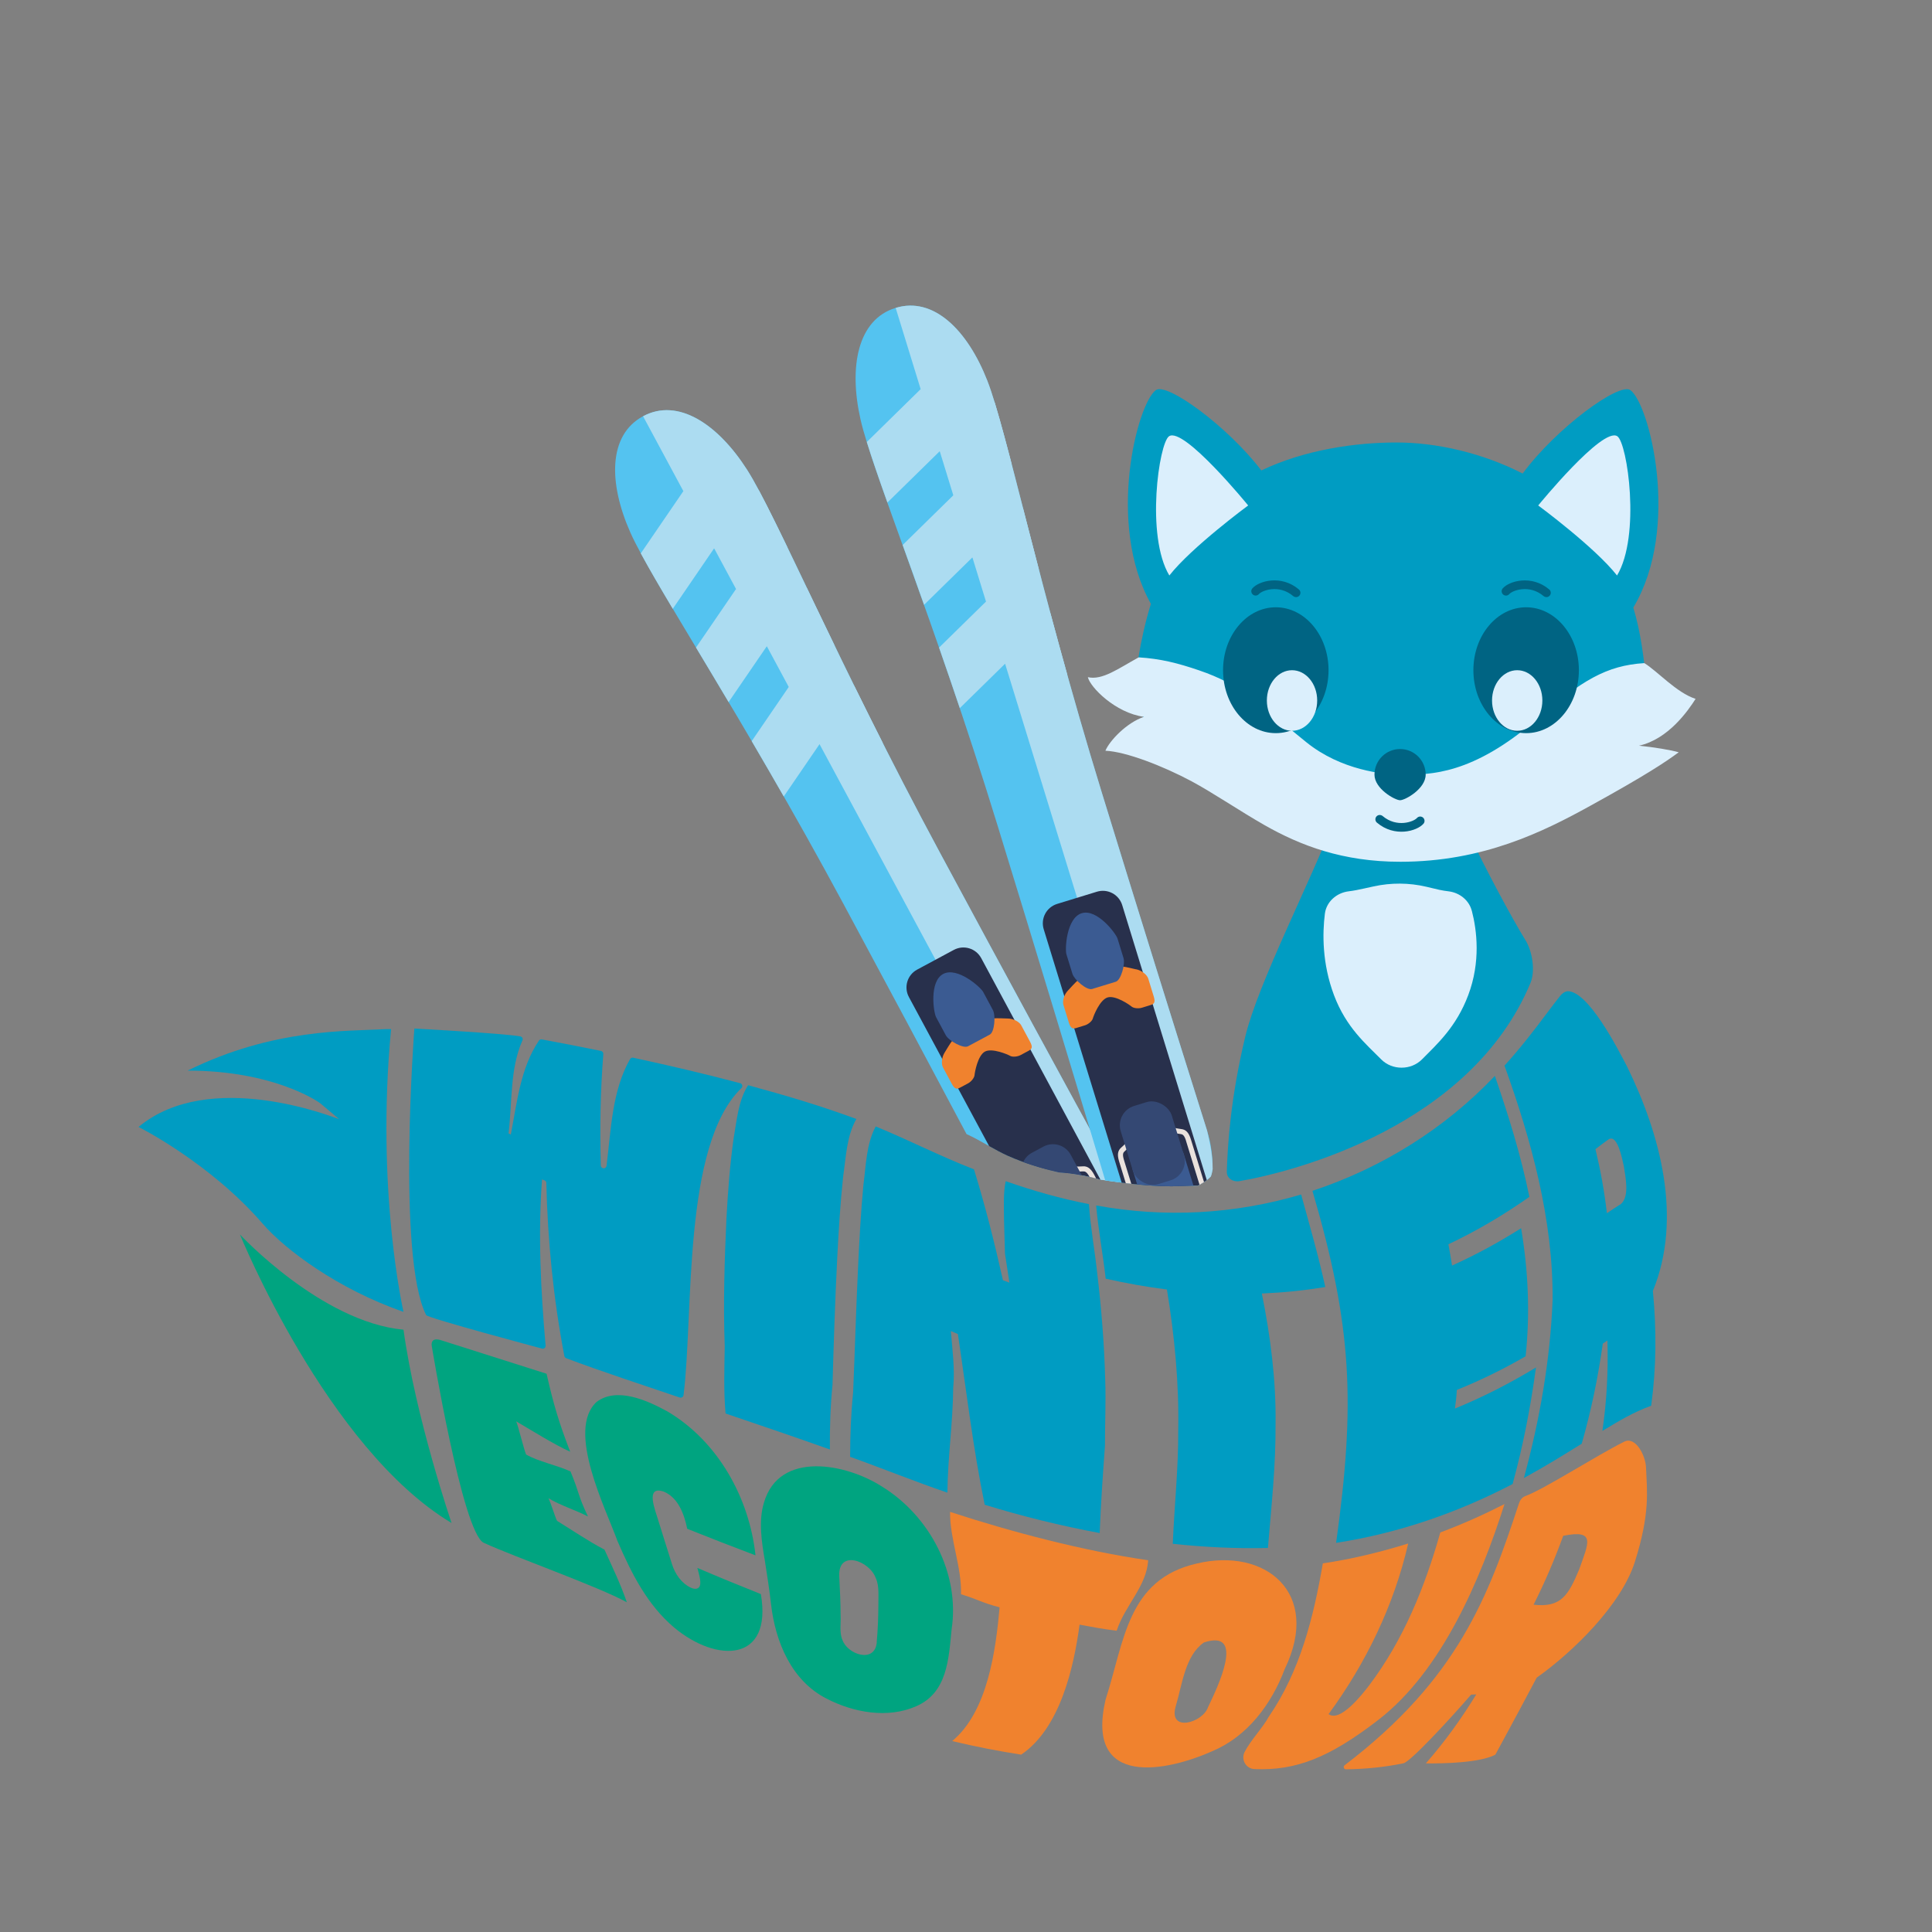
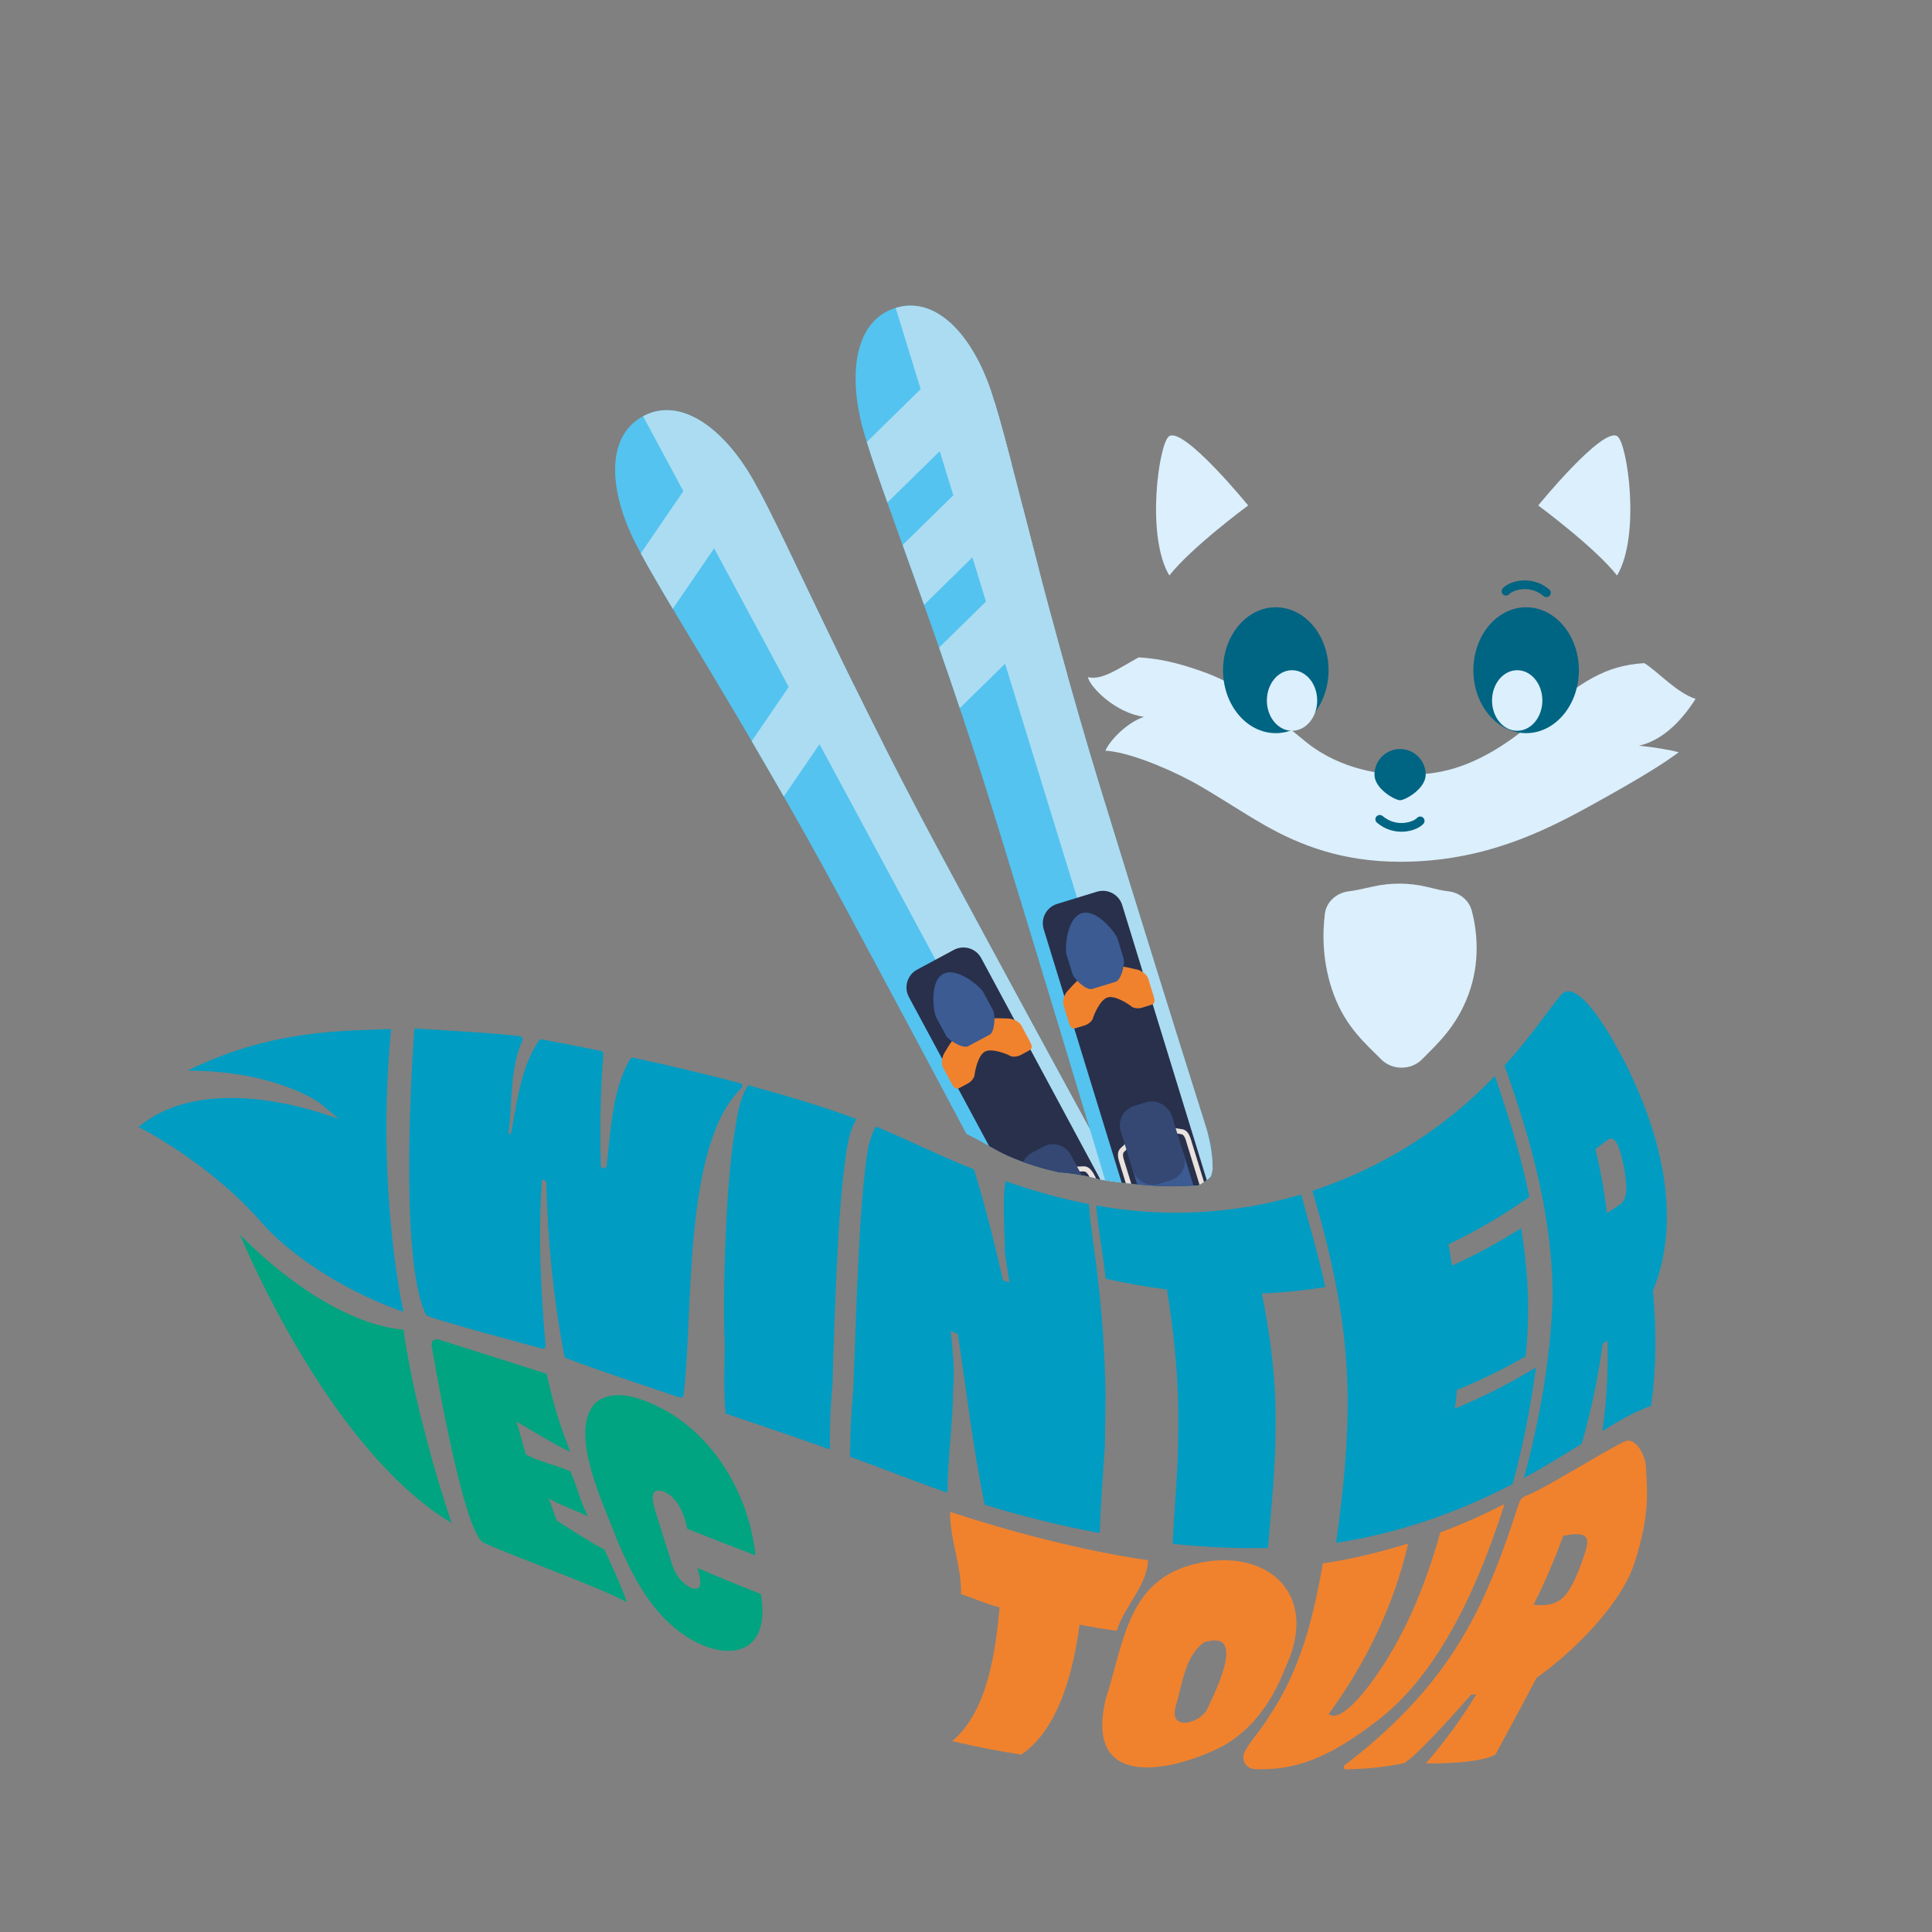
<svg xmlns="http://www.w3.org/2000/svg" viewBox="0 0 400 400">
  <rect x="0" y="0" width="400" height="400" fill="#808080" stroke="none" />
  <defs>
    <style>      .cls-1 {        fill: #eae2dd;      }      .cls-2 {        fill: #f0822e;      }      .cls-3 {        mix-blend-mode: multiply;      }      .cls-3, .cls-4 {        fill: #acdcf1;      }      .cls-5 {        fill: #54c3f0;      }      .cls-6 {        fill: #00a480;      }      .cls-7 {        isolation: isolate;      }      .cls-8 {        fill: #009cc2;      }      .cls-9 {        fill: #344873;      }      .cls-10 {        fill: #28304c;      }      .cls-11 {        fill: #006483;      }      .cls-12 {        fill: #dbeffc;      }      .cls-13 {        fill: #3b5b92;      }    </style>
  </defs>
  <g class="cls-7">
    <g id="Livello_1" data-name="Livello 1">
      <g>
        <g>
          <g>
            <path class="cls-5" d="M208.65,239.29c3.44,1.53,6.98,2.6,10.6,3.42.66.04,1.32.1,1.95.17,2.27.28,4.5.77,6.7,1.36,1.24.19,2.49.37,3.75.53-11.33-20.68-23.89-43.76-37.12-68.36-21.17-39.33-33.84-69.75-39.88-79.18-6.04-9.43-14.3-14.94-21.52-11.05-7.22,3.89-7.17,13.81-2.63,24.05,4.55,10.23,22.95,37.57,44.12,76.9,8.95,16.63,17.49,32.61,25.49,47.67,2.92,1.32,5.66,3.2,8.54,4.48Z" />
            <g>
              <path class="cls-4" d="M132.67,114.57c1.66,3.07,3.9,6.92,6.62,11.48l8.55-12.51,15.15-.25c-2.31-4.78-4.28-8.78-5.93-11.85l-15.59.26-8.8,12.87Z" />
              <path class="cls-4" d="M155.63,153.44c2.13,3.64,4.35,7.46,6.64,11.46l7.4-10.82,13.11-.22c-2.08-4.11-4.05-8.07-5.91-11.85l-13.57.22-7.66,11.2Z" />
-               <path class="cls-4" d="M144.1,134.07c2.09,3.48,4.35,7.24,6.75,11.29l7.9-11.55,13.99-.23c-2.05-4.24-3.95-8.2-5.7-11.85l-14.67.24-8.28,12.11Z" />
            </g>
            <path class="cls-3" d="M219.26,242.71c.66.04,1.31.1,1.95.17,2.27.28,4.5.77,6.7,1.36,1.24.19,2.49.37,3.75.53-11.33-20.68-23.89-43.76-37.12-68.36-21.17-39.33-33.84-69.75-39.88-79.18-6.04-9.43-14.3-14.94-21.52-11.05l83.95,156c.72.19,1.44.36,2.17.52Z" />
            <g>
              <path class="cls-10" d="M204.79,237.29c1.28.72,2.55,1.42,3.86,2.01,3.44,1.53,6.98,2.6,10.6,3.42.66.04,1.32.1,1.95.17,2.24.27,4.45.75,6.63,1.34l-24.68-45.86c-1.1-2.04-3.64-2.8-5.68-1.7l-7.59,4.08c-2.04,1.1-2.8,3.64-1.7,5.68l16.61,30.86Z" />
              <path class="cls-2" d="M208.55,210.87c-1.25.01-4.54-.46-7.67,1.22-3.13,1.68-4.55,4.69-5.24,5.73-.7,1.04-.79,2.47-.4,3.19s1.16,2.15,1.79,3.33,1.05,1.22,1.77.83l1.64-.88c.67-.36,1.29-1.16,1.33-1.71.04-.55.66-4.06,2.15-4.86,1.48-.8,4.76.61,5.23.89.48.27,1.49.19,2.16-.17l1.64-.88c.72-.39.92-.76.28-1.94s-1.41-2.61-1.79-3.33-1.63-1.43-2.88-1.42Z" />
              <path class="cls-13" d="M195.27,201.65c-2.92,1.57-1.99,7.98-1.46,8.95s1.41,2.61,2.01,3.74,3.6,2.82,4.6,2.28,2.26-1.21,2.26-1.21c0,0,1.25-.67,2.25-1.21s1.24-3.97.63-5.1-1.49-2.77-2.01-3.74-5.35-5.28-8.28-3.71Z" />
              <path class="cls-1" d="M224.24,242.53c.35-.03.74.03,1.34,1.13.46.1.91.22,1.37.33l-.43-.81c-.69-1.28-1.4-1.79-2.37-1.7-.5.05-2.41.05-3.35.04v1.05c.11,0,2.76.02,3.44-.05Z" />
              <path class="cls-9" d="M221.2,242.89c.93.11,1.85.26,2.77.44l-2.28-4.23c-1.1-2.04-3.64-2.8-5.68-1.7l-2.36,1.27c-.83.44-1.44,1.13-1.81,1.92,2.43.88,4.91,1.57,7.42,2.14.65.04,1.29.1,1.92.17Z" />
            </g>
          </g>
          <g>
            <path class="cls-5" d="M248.01,245.46c1.01-.51,1.94-1.11,2.67-1.89.18-.49.29-1,.37-1.52,0-2.66-.25-5.16-1.16-7.99-6.73-21.35-14.08-44.89-21.76-69.87-13.13-42.69-19.66-74.99-23.75-85.42-4.09-10.43-11.13-17.43-18.97-15.02-7.84,2.41-9.72,12.16-7.25,23.08,2.47,10.92,15.22,41.31,28.35,84,8.1,26.35,15.62,51.2,22.32,73.56,4.53.67,9.16,1.21,13.69,1.21,1.79,0,3.63-.1,5.48-.14Z" />
            <g>
              <path class="cls-4" d="M179.46,91.49c1.03,3.33,2.48,7.54,4.27,12.55l10.82-10.61,14.91,2.7c-1.34-5.14-2.5-9.44-3.52-12.78l-15.34-2.77-11.13,10.92Z" />
              <path class="cls-4" d="M194.43,134.08c1.39,3.98,2.82,8.16,4.29,12.53l9.36-9.18,12.9,2.33c-1.24-4.44-2.4-8.7-3.5-12.77l-13.36-2.42-9.69,9.5Z" />
              <path class="cls-4" d="M186.89,112.84c1.37,3.81,2.86,7.94,4.43,12.38l9.99-9.8,13.77,2.49c-1.19-4.56-2.28-8.81-3.29-12.74l-14.43-2.61-10.47,10.27Z" />
            </g>
            <path class="cls-3" d="M248.03,245.46c1.01-.51,1.94-1.11,2.67-1.89.18-.49.29-1,.37-1.52,0-2.83-.55-5.4-1.16-7.99-6.73-21.35-14.08-44.89-21.76-69.87-13.13-42.69-19.66-74.99-23.75-85.42-4.09-10.43-11.13-17.43-18.96-15.02l55.92,181.83c.4,0,.8.02,1.19.02,1.79,0,3.63-.1,5.48-.14Z" />
            <g>
              <path class="cls-10" d="M248.03,245.45c.65-.33,1.27-.69,1.82-1.12l-17.51-56.94c-.68-2.21-3.02-3.45-5.24-2.77l-8.24,2.53c-2.21.68-3.45,3.03-2.77,5.24l16.14,52.47c3.44.44,6.9.75,10.31.75,1.8,0,3.65-.11,5.5-.15Z" />
              <path class="cls-2" d="M235.2,200.69c-1.23-.23-4.37-1.34-7.76-.29-3.4,1.04-5.37,3.72-6.26,4.6-.89.88-1.25,2.27-1.01,3.05s.72,2.34,1.11,3.62.8,1.4,1.57,1.16l1.78-.55c.72-.22,1.49-.89,1.63-1.42.14-.53,1.43-3.85,3.05-4.35s4.55,1.52,4.96,1.88c.42.36,1.43.47,2.15.25l1.78-.55c.78-.24,1.05-.57.65-1.84s-.87-2.84-1.11-3.62-1.32-1.72-2.55-1.96Z" />
              <path class="cls-13" d="M223.96,189.07c-3.17.98-3.5,7.44-3.17,8.5l1.25,4.06c.38,1.22,2.98,3.47,4.07,3.13s2.45-.75,2.45-.75l2.45-.75c1.08-.33,1.98-3.65,1.61-4.88s-.92-3-1.25-4.06-4.23-6.22-7.4-5.25Z" />
              <g>
                <path class="cls-1" d="M245.55,236.2l2.8,9.09c.32-.17.63-.35.93-.55l-2.72-8.85c-.43-1.39-1.02-2.03-1.99-2.13-.5-.05-2.37-.42-3.29-.61l-.21,1.03c.11.02,2.71.55,3.39.62.35.04.73.18,1.1,1.4Z" />
                <path class="cls-1" d="M233.08,244.96c.38.05.76.09,1.14.13l-1.52-4.94c-.37-1.22-.14-1.54.13-1.77.52-.44,2.37-2.34,2.45-2.42l-.75-.73c-.65.67-1.99,2.03-2.38,2.35-.74.63-.88,1.49-.45,2.88l1.38,4.5Z" />
              </g>
              <path class="cls-13" d="M235.44,245.22c2.37.23,4.74.38,7.09.39,1.49,0,3.02-.08,4.56-.14l-1.98-6.44c-.68-2.21-3.03-3.45-5.24-2.77l-2.56.79c-2.21.68-3.45,3.03-2.77,5.24l.9,2.94Z" />
              <rect class="cls-9" x="233.06" y="228.18" width="11.06" height="16.94" rx="4.19" ry="4.19" transform="translate(-59.02 80.59) rotate(-17.09)" />
            </g>
          </g>
        </g>
-         <path class="cls-8" d="M338.17,125.77c9.9-16.59,3.28-42.22-.62-45-2.32-1.66-15.35,7.85-22.3,17.27-8.31-4.26-17.83-6.43-26.1-6.43s-18.86,1.42-28,5.79c-7.05-9.2-19.55-18.26-21.83-16.64-3.84,2.74-10.33,27.66-1.04,44.26-2.5,8.09-3.07,15-3.07,15l2.32,13.37,25.57,11.62,13.28,4.4c-5.1,13.31-15.9,34.13-18.56,45.21-3.06,12.75-3.66,22.54-3.82,27.94-.04,1.39,1.26,2.22,2.63,1.98,11.3-1.94,47.85-11.35,60.23-41.01,1.05-2.51.4-6.57-1.03-8.88-2.66-4.28-8.72-15.51-12.19-23.07l10.89-2.79s27.61-13.66,26.44-26.15c-.59-6.39-1.26-11.72-2.82-16.88Z" />
        <path class="cls-12" d="M304.72,188.57c-.56-2.16-2.48-3.74-4.8-4.03-.64-.08-1.28-.17-1.91-.31l-2.71-.64c-3.57-.84-7.31-.86-10.9-.07l-2.05.45c-1.02.22-2.04.44-3.07.56-2.59.3-4.68,2.2-4.98,4.66-.51,4.04-.59,10.26,1.89,16.85,2.52,6.69,6.59,10.08,9.78,13.3,2.27,2.29,6.17,2.28,8.44-.01,3.15-3.19,7.09-6.7,9.57-13.29,2.61-6.93,1.79-13.45.75-17.46Z" />
        <path class="cls-12" d="M318.47,104.65s13.33-16.36,16.38-14.33c2.09,1.4,4.87,20.63-.06,28.83-4.61-5.87-16.32-14.5-16.32-14.5Z" />
        <path class="cls-12" d="M258.42,104.65s-13.33-16.36-16.38-14.33c-2.09,1.4-4.87,20.63.06,28.83,4.61-5.87,16.32-14.5,16.32-14.5Z" />
        <path class="cls-12" d="M351.04,144.69c-3.97-1.3-7.87-5.72-10.6-7.4-7.85.49-12.96,3.58-22.38,11.7-13.19,11.36-21.78,11.41-27.79,11.41-3.84,0-12.65-.96-19.78-6.71-10.47-8.43-13.5-11.92-22.26-14.91-4.36-1.49-7.99-2.41-12.48-2.68-4.21,2.31-7.52,4.79-10.52,4.1.44,2.03,5.67,7.41,11.62,8.21-3.63,1.23-7.12,4.95-7.99,7.02,4.21.18,11.87,3.13,17.87,6.34,4.27,2.29,10.1,6.22,14.93,8.98,7.61,4.35,16.39,7.67,28.25,7.67,17.16,0,29.62-6.23,39.31-11.57,11.56-6.37,15.62-9.09,18.34-11.1-1.65-.48-5.23-1.07-8.23-1.36,6.1-1.36,10.17-7.26,11.72-9.69Z" />
        <path class="cls-11" d="M320.16,123.62c-.21,0-.41-.07-.58-.21-2.95-2.5-6.45-1.16-7.1-.41-.33.38-.9.41-1.27.09-.38-.33-.41-.9-.09-1.27,1.35-1.55,5.98-2.87,9.63.22.38.32.43.89.11,1.27-.18.21-.43.32-.69.32Z" />
-         <path class="cls-11" d="M268.32,123.62c-.21,0-.41-.07-.58-.21-2.95-2.5-6.45-1.16-7.1-.41-.33.37-.9.41-1.27.08-.37-.33-.41-.9-.08-1.27,1.35-1.54,5.98-2.87,9.63.23.38.32.43.89.11,1.27-.18.21-.43.32-.69.32Z" />
        <path class="cls-11" d="M285.68,168.74c.21,0,.41.07.58.21,2.95,2.5,6.45,1.16,7.1.41.33-.37.9-.41,1.27-.08.37.33.41.9.08,1.27-1.35,1.54-5.98,2.87-9.63-.23-.38-.32-.43-.89-.11-1.27.18-.21.43-.32.69-.32Z" />
        <path class="cls-8" d="M154.87,224.68c7.67,2.07,14.98,4.25,22.43,6.99-2.03,3.55-2.15,7.95-2.74,11.98-.6,5.63-.94,11.29-1.23,16.99-.44,8.57-.72,17.51-.97,26.08-.44,4.43-.58,8.89-.54,13.38-7.28-2.59-14.28-4.97-21.6-7.45-.41-4.81-.25-9.01-.17-13.87-.33-8.91-.05-17.79.36-26.63.3-5.49.71-10.94,1.46-16.34.67-3.76.95-7.88,3.01-11.12Z" />
        <path class="cls-8" d="M181.31,233.22c6.98,2.87,13.32,6.16,20.34,8.87,2.34,7.59,4.23,15.09,6,22.97.54.2.81.3,1.34.5-.33-2.23-.57-3.83-.92-6.02-.08-2.57-.15-4.75-.2-7.03,0-2.73-.19-5.38.35-7.96,5.75,2.01,11.26,3.58,17.23,4.75.31,4.74,1.21,9.54,1.72,14.34.87,7.28,1.45,14.6,1.65,21.97.17,4.62-.06,9.11-.05,13.71-.44,6.11-.86,11.95-1.09,18.08-8.13-1.52-15.9-3.43-23.81-5.86-2.42-11.74-3.77-23.46-5.55-35.34-.58-.25-.88-.37-1.46-.62.32,3.9.87,7.92.49,11.77-.07,7.39-1.13,14.32-1.2,21.69-6.88-2.35-13.28-4.97-20.14-7.42,0-4.46.17-8.9.62-13.31.36-8.51.61-17.35,1.02-25.87.27-5.73.57-11.43,1.11-17.09.54-4.07.59-8.49,2.54-12.12Z" />
        <path class="cls-8" d="M274.39,266.47c-4.53.72-8.57,1.14-13.14,1.34,1.79,8.83,2.96,18.01,2.84,26.99.06,8.61-.87,17.1-1.58,25.69-6.71.15-13.02-.16-19.7-.86.33-7.88,1.17-15.58,1.13-23.45.19-9.72-.76-19.59-2.34-29.2-4.43-.57-8.32-1.27-12.68-2.24-.59-5.29-1.53-10.04-1.97-15.16,14.22,2.59,28.52,1.84,42.44-2.27,1.76,6.42,3.55,12.54,5,19.17Z" />
        <path class="cls-8" d="M299.88,257.62c.32,1.74.47,2.63.75,4.4,5.1-2.31,9.61-4.77,14.3-7.73,1.48,8.83,1.88,17.63.93,26.52-4.7,2.7-9.18,4.91-14.24,6.96-.09,1.62-.19,2.31-.4,3.86,5.95-2.44,11.32-5.2,16.79-8.51-1.13,8.23-2.64,16.11-4.84,24.13-11.44,5.97-23.76,10.21-36.54,12.18,4.02-28.98,3.34-44.72-4.9-72.88,14.36-4.75,27.38-12.85,37.77-23.8,2.83,8.27,5.39,16.4,7.14,25.05-5.41,3.79-10.77,6.97-16.77,9.82Z" />
        <path class="cls-8" d="M332.78,277.54c-.37.25-.56.38-.94.64-1,7.1-2.39,13.82-4.36,20.72-4.07,2.54-7.71,4.78-11.97,7.1,3.27-12.03,5.44-24.37,5.94-36.82.13-16.61-4.38-33.03-9.96-48.55,3.26-3.61,6-7.14,8.83-10.93.88-1.17,1.76-2.35,2.67-3.48.44-.54.93-.92,1.58-1,4.25-.04,10.35,11.85,12.29,15.58,6.91,14.08,11.53,31.36,5.35,46.48.77,7.99.73,15.8-.35,23.76-3.75,1.37-6.61,3.11-10.1,5.21.92-6.32,1.22-12.34,1.04-18.72ZM330.32,237.91c1.08,4.54,1.83,8.62,2.37,13.27,1.17-.79,1.74-1.17,2.9-1.9,1.8-1.57.98-5.4.6-7.87-.38-1.66-1.32-6.59-3.12-5.54-1.09.78-1.64,1.19-2.74,2.04Z" />
        <path class="cls-2" d="M305.63,350.81c-.42.02-.63.03-1.05.04-4.42,5.12-12.59,13.93-14.01,14.22-4.07.83-7.78,1.18-11.91,1.25-.43,0-.62-.58-.29-.83,23.43-17.86,29.75-34.85,36.12-54.25.22-.67.65-1.25,1.31-1.49,3.98-1.47,14.56-8.31,20.49-11.27,2.3-1.15,4.4,2.8,4.5,5.36.21,4.94.87,9.44-2.3,19.5-2.79,8.85-12.71,18.6-20.34,24.01-3.52,6.68-8.55,15.93-8.55,15.93-3.09,1.67-10.62,1.86-14.39,1.81,3.96-4.54,7.28-9.15,10.43-14.27ZM323.65,317.97c-1.85,5.04-3.72,9.44-6.14,14.27,5.78.65,7.23-2.05,9.46-7.35,1.87-5.37,3.55-8.3-3.32-6.92Z" />
        <path class="cls-6" d="M127.85,319.08c-2.46-6.81-10.67-23-4.33-28.83,4.22-3.16,10.49-.31,14.64,1.96,10.48,6.18,16.97,17.87,18.26,29.81-4.86-1.85-9.33-3.57-14.14-5.5-.61-2.99-1.86-6.47-4.87-7.7-3.96-1.35-1.67,4.03-1.15,5.87.98,3.18,1.89,6.03,2.89,9.21.63,1.99,1.94,3.88,3.81,4.78.8.37,1.39.35,1.73-.03.73-.74-.04-2.88-.31-4.03,4.47,1.91,8.62,3.61,13.15,5.42,2.42,14.16-9.13,14.29-17.94,6.94-5.6-4.74-8.83-11.18-11.74-17.91Z" />
-         <path class="cls-6" d="M159.64,332.16c-.36-3.13-.79-5.91-1.28-9.01-.66-3.86-1.35-8.22-.2-12.02,3.15-10.89,17.06-8.11,24.44-3.36,9.88,6.08,16.18,17.98,14.42,29.58-.61,6.09-.87,13.09-7.31,15.9-5.9,2.61-12.97,1.33-18.54-1.55-7.29-3.68-10.64-11.76-11.53-19.54ZM181.51,340.03c.25-2.71.32-5,.35-7.69-.04-1.65.24-3.96-.54-5.61-1.27-3.59-7.88-6.03-7.56-.32.16,2.93.26,5.32.28,8.15.08,1.49-.28,3.47.36,4.93,1.01,3.04,6.72,5,7.13.54Z" />
        <path class="cls-2" d="M231.18,337.63c-3.8-.51-3.88-.59-7.67-1.26-1.19,8.85-4.02,21.47-12.09,26.91-5-.79-9.38-1.64-14.28-2.81,7.39-6.12,9.02-18.88,9.82-27.69-3.76-.98-4.36-1.59-7.99-2.71.16-5.65-2.32-11.37-2.27-17.05,12.76,4.17,27.69,8.1,41.01,10.01-.3,5.38-4.79,9.31-6.52,14.6Z" />
        <path class="cls-2" d="M228.89,351.91c3.92-12.14,4.49-24.92,18.9-28.2,14.15-3.38,25.86,6.03,18.21,21.82-2.78,7.41-7.8,13.95-14.84,16.96-9.41,4.25-26.55,7.88-22.27-10.57ZM250.15,353.37c1.83-3.86,7.9-16.22-.9-13.31-3.88,2.71-4.47,8.63-5.82,13.18-1.63,5.54,5.68,3.46,6.71.13Z" />
        <path class="cls-2" d="M262.72,355.38c6.47-9.44,9.24-20.56,11.16-31.7,6.07-.9,11.81-2.31,17.67-4.11-2.95,12.82-8.78,24.82-16.48,35.31,2.38,1.8,6.99-4.09,8.45-6.01,7.09-9.42,11.49-20.31,14.68-31.59,4.74-1.79,8.82-3.61,13.29-5.88-4.96,15.59-12.95,34.53-26.14,44.7-10.12,7.81-17.06,10.53-25.62,10.17-1.77-.07-2.84-1.97-2.05-3.53,1.26-2.48,3.83-5.09,5.04-7.38Z" />
        <path class="cls-6" d="M83.54,275.3c-17.03-1.59-33.86-19.71-33.86-19.71,0,0,17.99,44.27,43.81,59.73,0,0-7.46-21.87-9.95-40.02Z" />
        <path class="cls-8" d="M83.54,271.6s-5.77-25.01-2.57-58.53c0,0-1.21,0-1.22,0-7.67.47-23.07-.22-40.86,8.57,0,0,0,.02,0,.02,17.47,0,26.61,6.19,27.34,6.7,0,0,4,3.36,3.99,3.35-1.22-.4-26.77-10.64-41.52,1.6,0,0,0,.01,0,.02,0,0,14.74,7.37,25.68,20.02,4.67,5.4,15.61,13.56,29.15,18.25Z" />
        <path class="cls-6" d="M100.18,319.43c6.34,2.92,23.53,8.98,29.6,12.3-1.31-3.82-2.93-7.12-4.63-10.9-3.1-1.6-6.9-4.15-9.82-5.96-.44-.85-1.31-3.79-1.78-4.68,2.5,1.51,5.54,2.41,8.18,3.78-2.17-4.59-1.66-4.59-3.61-9.32-2.76-1.29-6.64-2.03-9.2-3.51-.44-1.03-1.61-5.81-2.04-6.86,3.07,1.79,7.85,4.8,11.17,6.28-2.36-6.13-3.43-9.73-4.89-16.14l-21.56-6.85c-.32-.1-2.37-.92-2.23.98,0,0,6.38,38.85,10.8,40.88Z" />
        <path class="cls-8" d="M88.2,272.26c.32.63,23.95,6.93,23.95,6.93.41.17.85-.16.81-.6-1-11.43-1.59-22.92-.74-34.4,0,0,0,0,.01,0,.2.08.34.13.5.19.23.09.38.3.38.54.28,12.03,1.48,24.02,3.73,35.82.04.21.19.38.38.46,6.95,2.64,16.43,5.73,23.5,8.14.36.12.75-.11.8-.49,2.12-16.98-.28-51.71,11.98-63.57.34-.33.19-.9-.27-1.02-7.41-1.96-14.65-3.66-22.13-5.27-.26-.06-.53.06-.66.29-3.73,6.58-3.92,14.5-4.86,22.08-.05.37-.43.61-.78.49h0c-.24-.08-.4-.3-.41-.55-.22-7.89-.08-15.38.52-23.07.02-.31-.19-.58-.49-.65-4.26-.87-8.09-1.61-12.23-2.38-.24-.04-.49.05-.62.26-3.79,5.61-4.51,12.66-5.81,19.43-.2-.1-.29-.14-.47-.24,0,0,0,0,0,0,.81-6.78.25-13.26,2.88-19.26.15-.35-.07-.75-.45-.82-3.79-.65-21.93-1.62-21.93-1.62,0,0-3.62,47.33,2.43,59.3Z" />
        <ellipse class="cls-11" cx="264.14" cy="138.76" rx="10.92" ry="13.03" />
        <ellipse class="cls-12" cx="267.5" cy="145.03" rx="5.21" ry="6.27" />
        <ellipse class="cls-11" cx="315.97" cy="138.76" rx="10.92" ry="13.03" />
        <ellipse class="cls-12" cx="314.12" cy="145.03" rx="5.21" ry="6.27" />
        <path class="cls-11" d="M295.17,160.38c0,2.93-4.25,5.3-5.3,5.3s-5.3-2.37-5.3-5.3,2.37-5.3,5.3-5.3,5.3,2.37,5.3,5.3Z" />
      </g>
    </g>
  </g>
</svg>